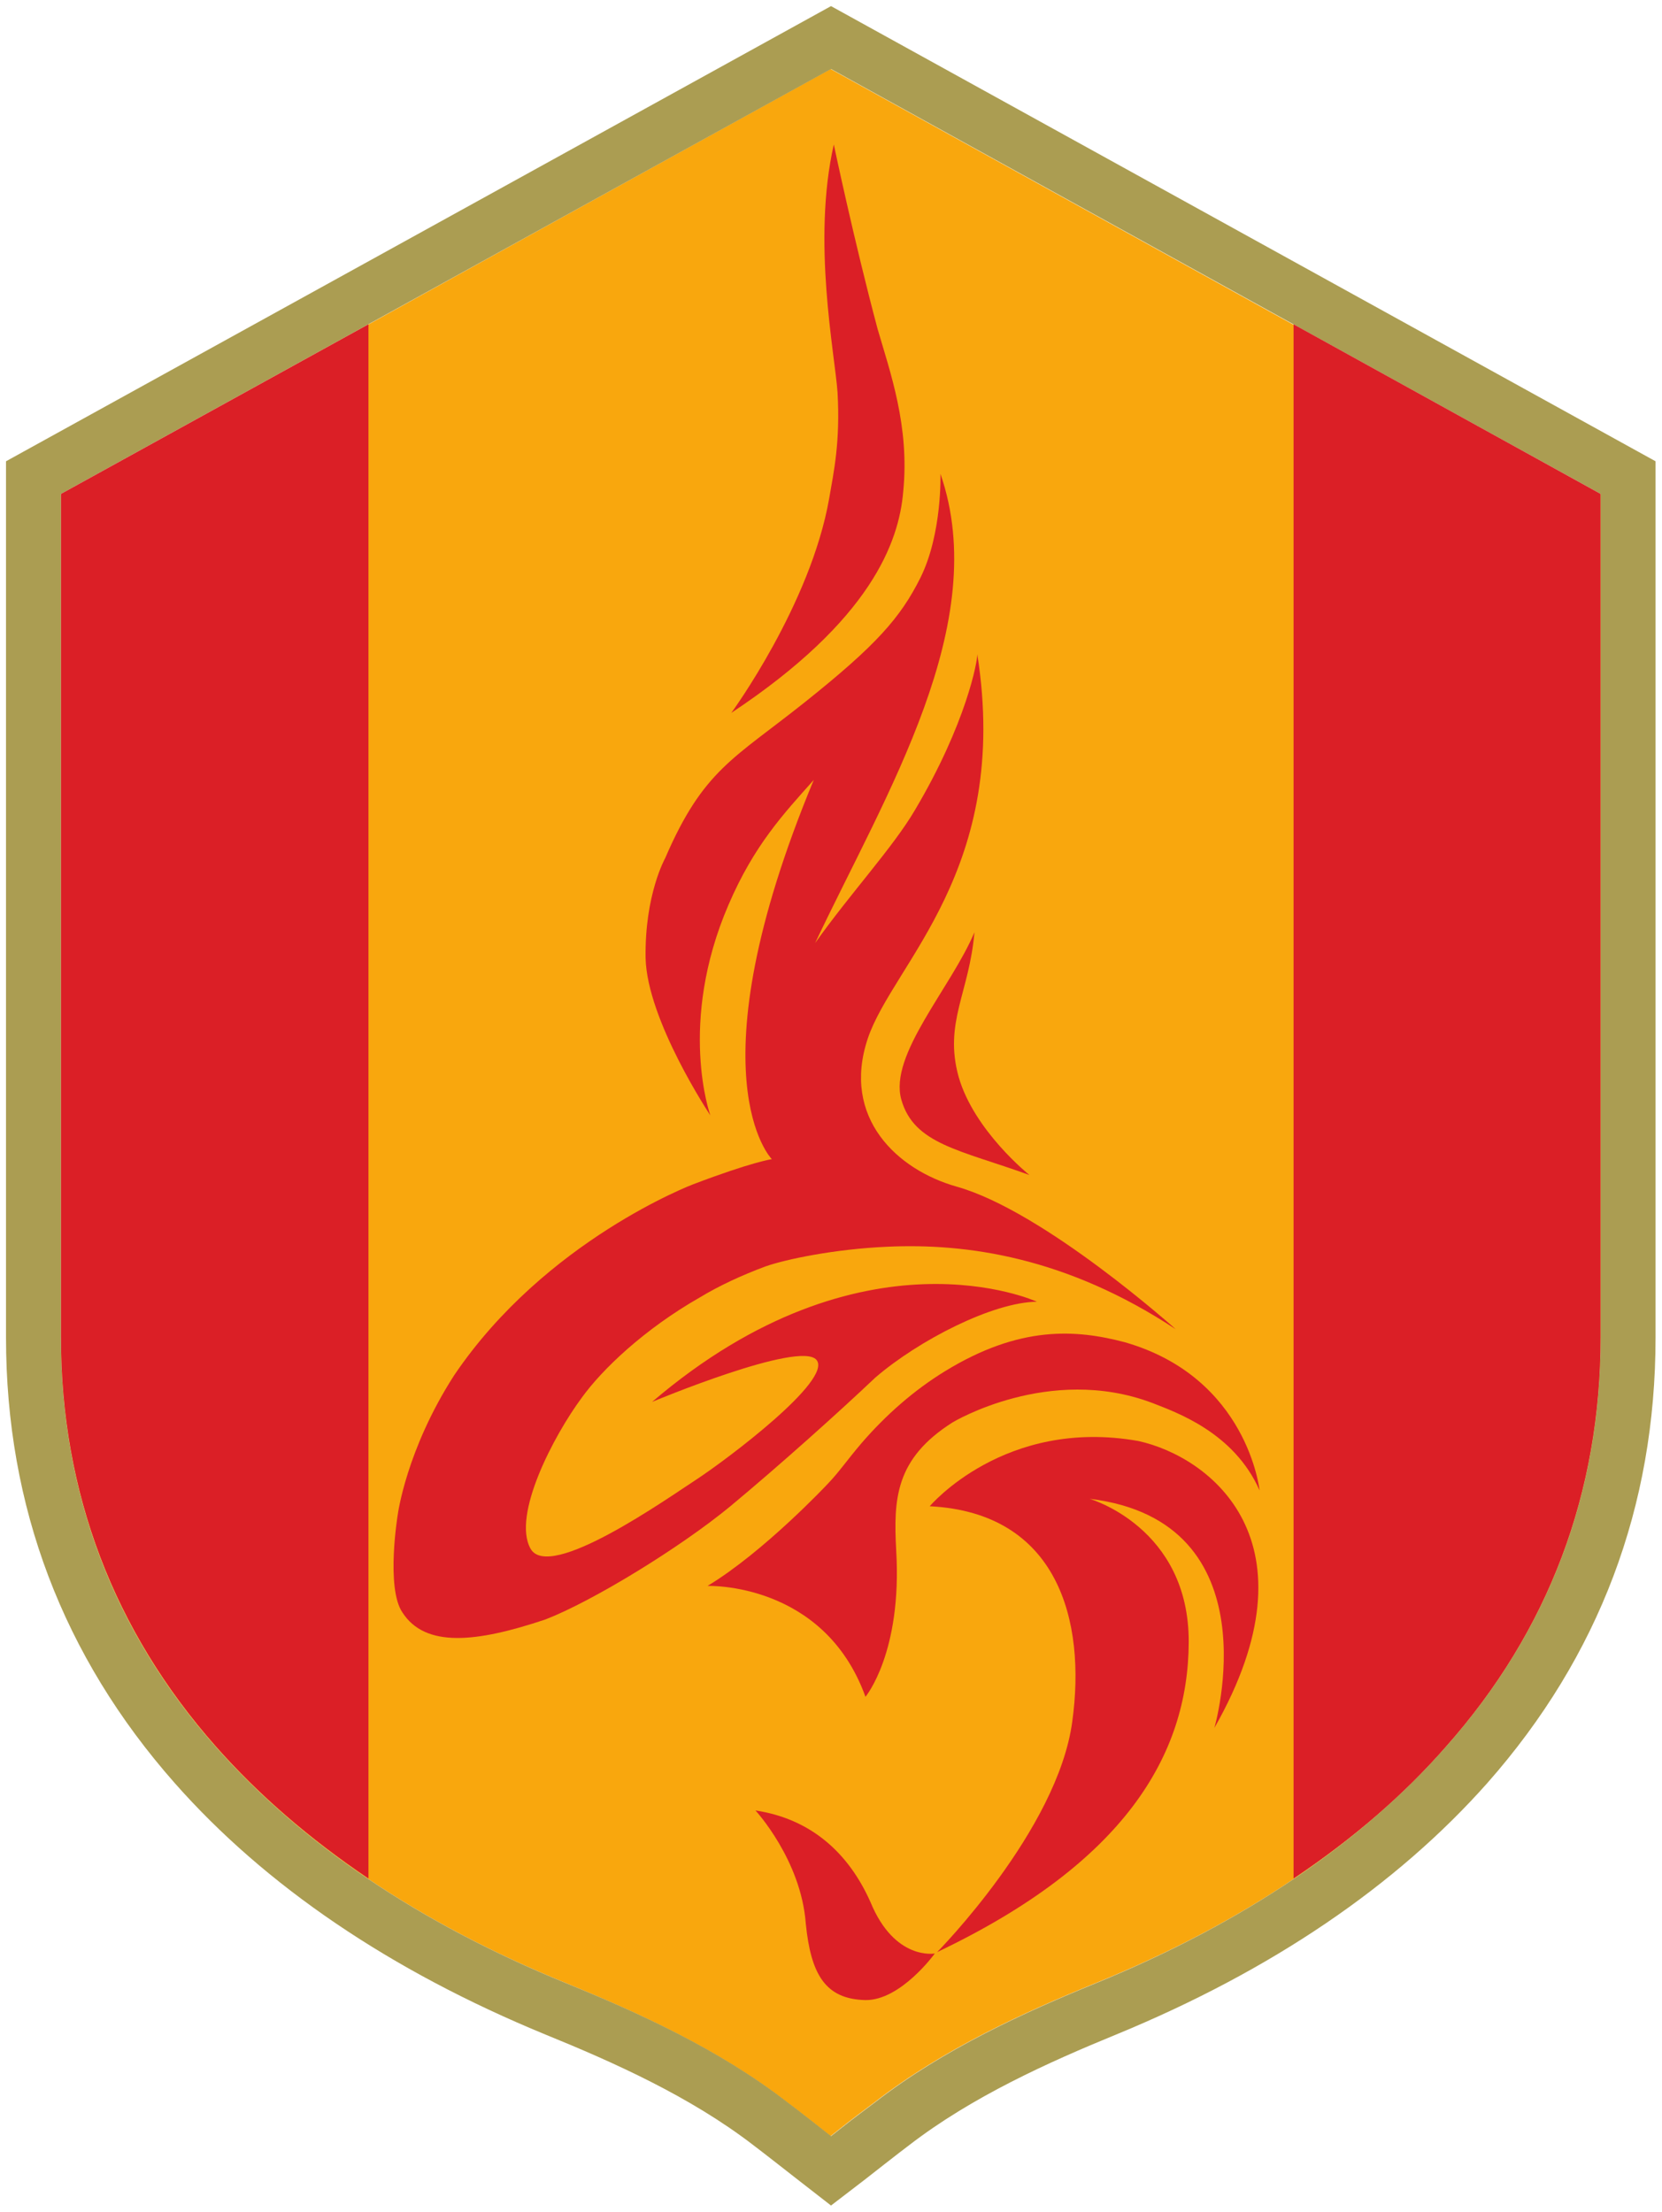
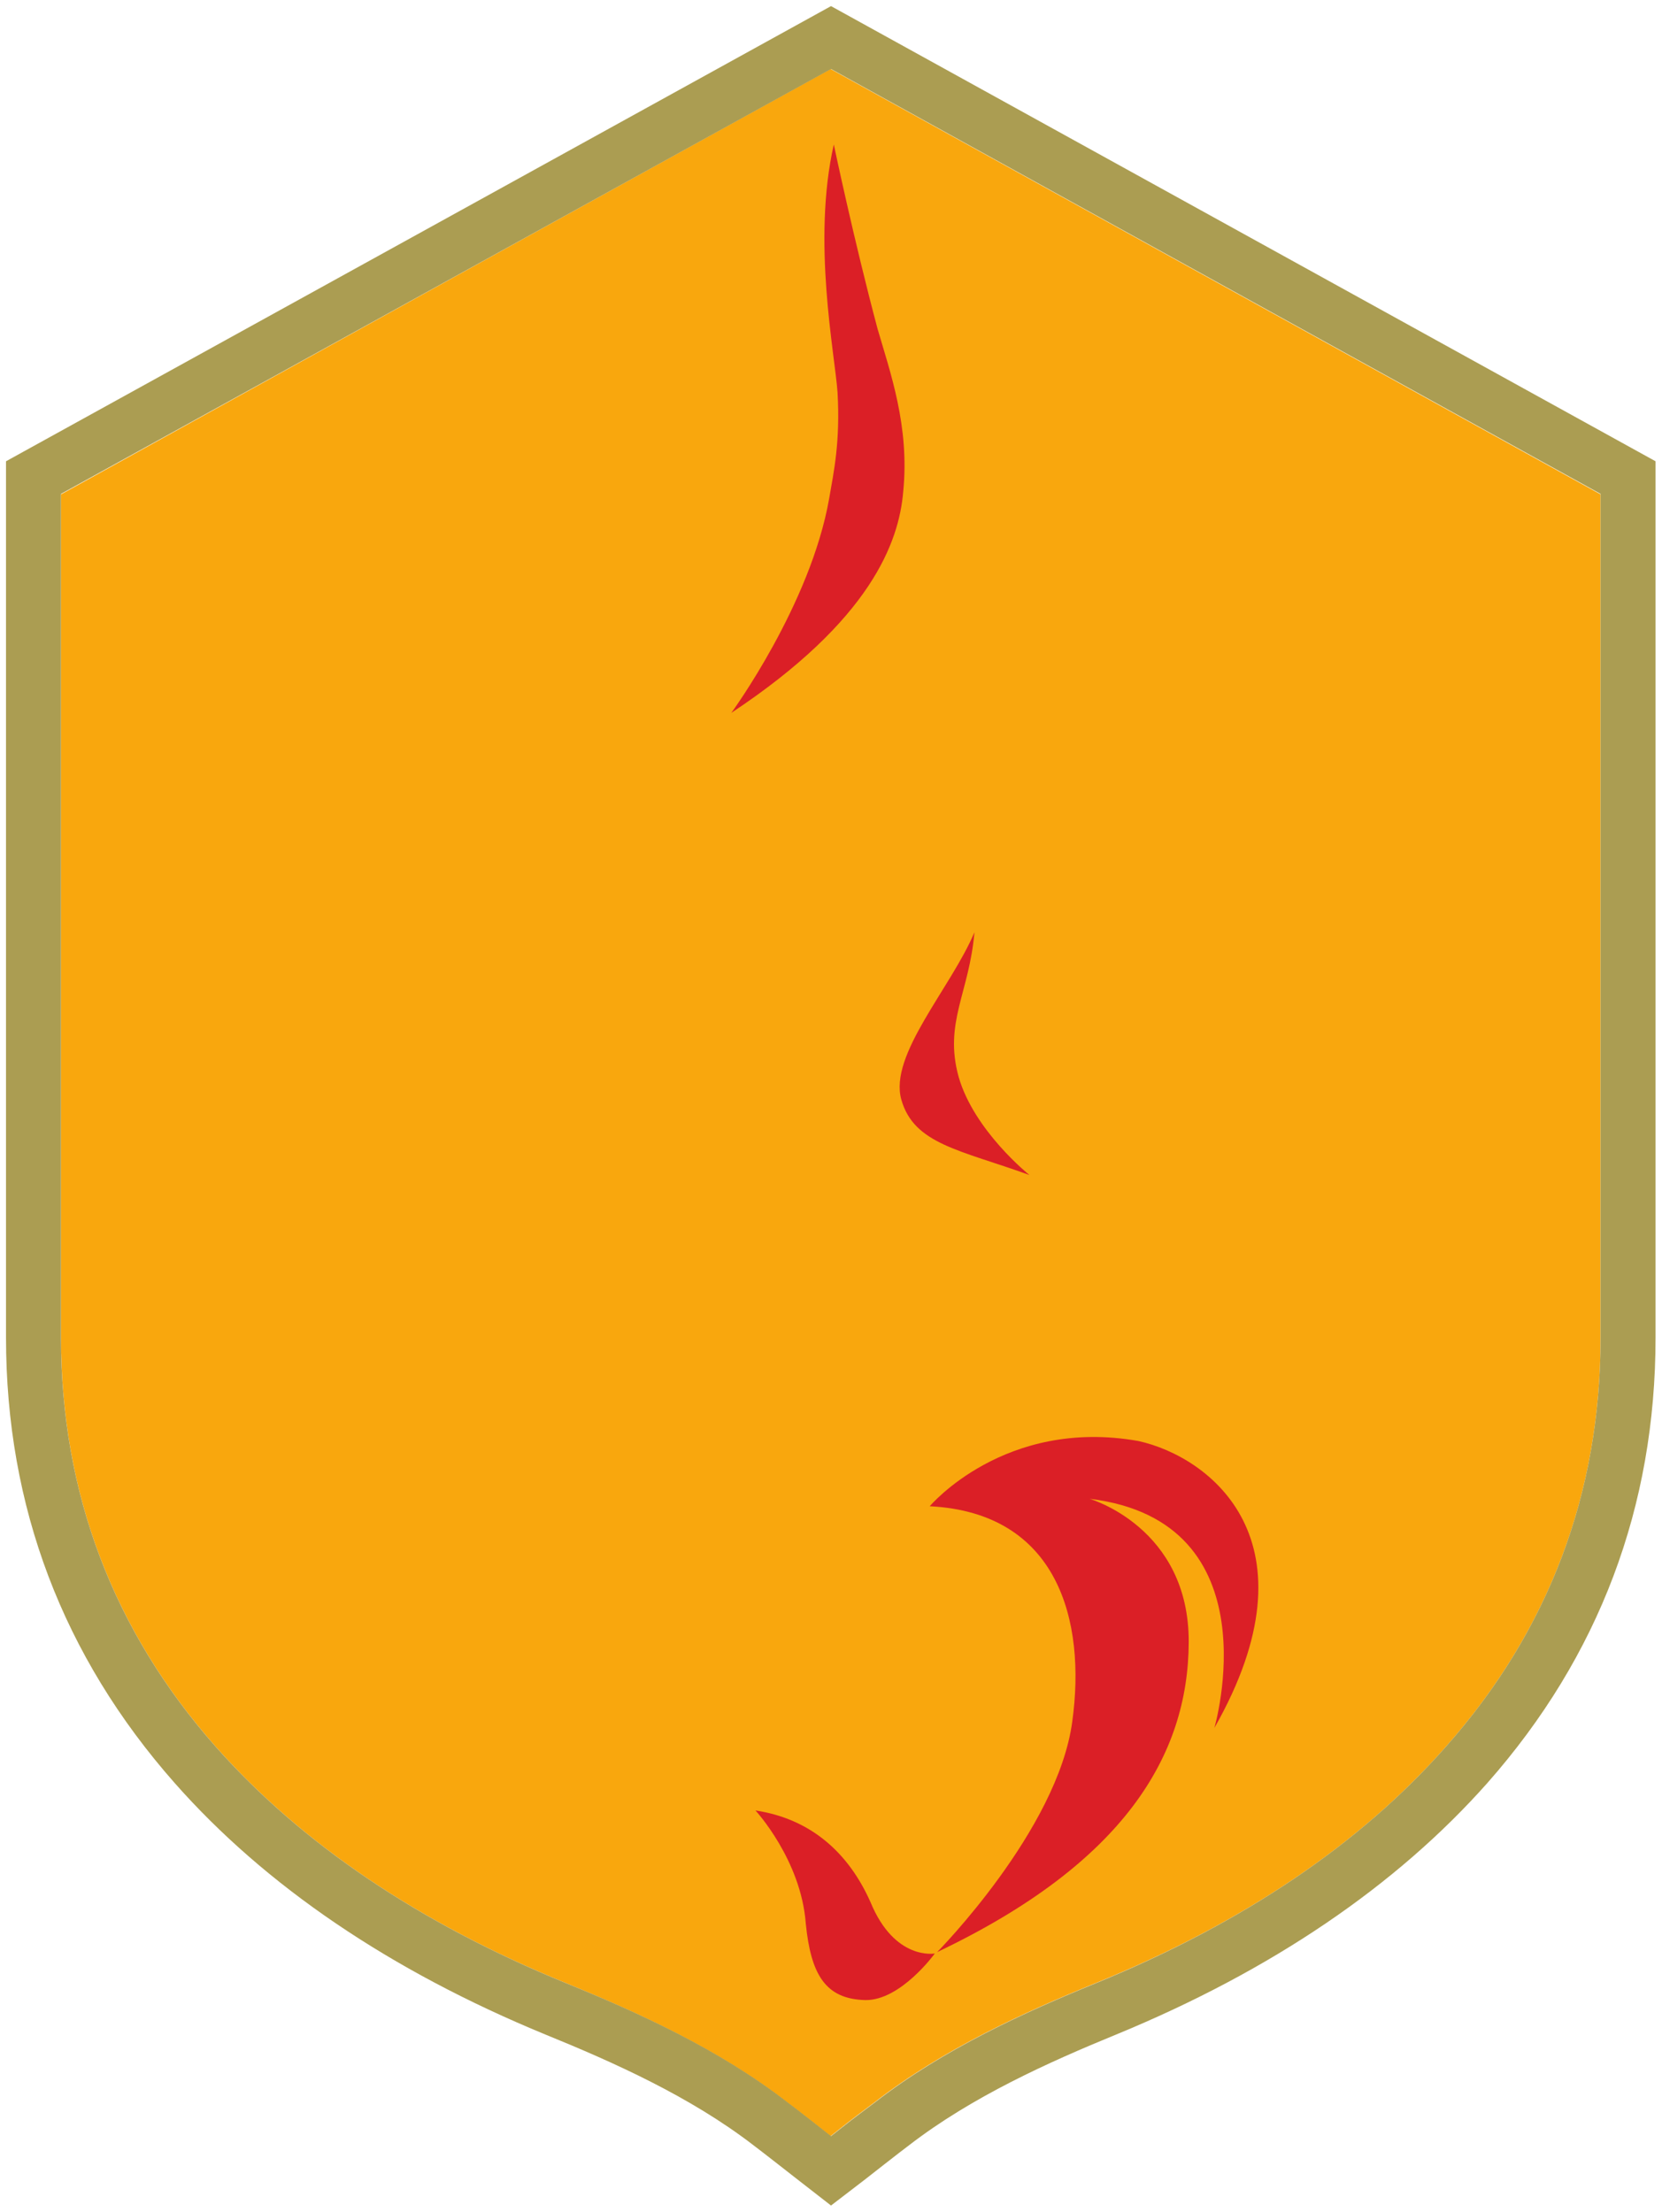
<svg xmlns="http://www.w3.org/2000/svg" width="136" height="181" viewBox="0 0 136 181" fill="none">
  <path fill-rule="evenodd" clip-rule="evenodd" d="M89.616 162.277C101.7 157.36 111.344 150.842 118.32 142.913C126.744 133.421 130.975 122.138 130.975 109.445V40.449L67.965 5.646L4.992 40.449V109.445C4.992 122.138 9.262 133.421 17.648 142.913C24.662 150.842 34.306 157.36 46.351 162.277C52.107 164.641 58.778 167.652 64.382 171.998C64.953 172.417 66.364 173.523 66.364 173.523L67.965 174.781L69.566 173.523C69.566 173.523 71.014 172.417 71.586 171.998C77.19 167.652 83.822 164.641 89.616 162.277Z" fill="#F9A70D" />
  <path fill-rule="evenodd" clip-rule="evenodd" d="M0.492 37.742V109.444C0.492 123.281 5.143 135.518 14.291 145.886C21.724 154.31 31.94 161.248 44.634 166.47C50.161 168.719 56.489 171.54 61.673 175.542C62.093 175.847 65.256 178.325 65.256 178.325L68.001 180.46L70.784 178.325C70.784 178.325 73.795 175.962 74.367 175.542C79.551 171.54 85.841 168.719 91.33 166.47C104.023 161.248 114.239 154.31 121.711 145.886C130.859 135.518 135.472 123.281 135.472 109.444V37.742L68.001 0.5L0.492 37.742ZM68.001 5.646L130.974 40.411V109.444C130.974 122.138 126.742 133.421 118.318 142.913C111.342 150.841 101.698 157.36 89.653 162.277C83.858 164.64 77.226 167.652 71.622 171.997C71.05 172.417 69.602 173.522 69.602 173.522L68.001 174.78L66.4 173.522C66.4 173.522 64.99 172.417 64.418 171.997C58.814 167.652 52.143 164.64 46.349 162.277C34.304 157.36 24.66 150.841 17.646 142.913C9.26 133.421 4.99 122.138 4.99 109.444V40.411L68.001 5.646Z" fill="#AB9D52" />
-   <path fill-rule="evenodd" clip-rule="evenodd" d="M118.316 142.912C126.741 133.421 130.972 122.099 130.972 109.406V40.41L105.851 26.535V153.7C110.692 150.46 114.847 146.877 118.316 142.912Z" fill="#DB1F26" />
-   <path fill-rule="evenodd" clip-rule="evenodd" d="M4.992 40.41V109.406C4.992 122.099 9.3 133.421 17.686 142.912C21.193 146.877 25.348 150.46 30.151 153.7V26.535L4.992 40.41Z" fill="#DB1F26" />
  <path fill-rule="evenodd" clip-rule="evenodd" d="M71.236 155.644C69.444 151.604 66.356 148.821 61.82 148.135C61.82 148.135 65.556 152.175 65.937 157.398C66.356 161.553 67.538 163.573 70.816 163.649C73.713 163.687 76.496 159.837 76.496 159.837C76.496 159.837 73.218 160.447 71.236 155.644Z" fill="#DB1F26" />
  <path fill-rule="evenodd" clip-rule="evenodd" d="M79.737 76.281C77.832 80.817 72.724 86.306 73.753 89.966C74.782 93.625 78.556 94.083 84.236 96.141C84.236 96.141 79.699 92.52 78.441 88.098C77.222 83.676 79.318 81.237 79.737 76.281Z" fill="#DB1F26" />
-   <path fill-rule="evenodd" clip-rule="evenodd" d="M70.82 138.834C70.82 138.834 73.831 135.251 73.336 126.865C73.107 122.634 73.26 119.356 77.948 116.382C77.948 116.382 85.839 111.617 94.263 114.781C96.207 115.544 100.972 117.183 103.069 121.948C103.069 121.948 102.116 112.723 92.052 109.826C88.012 108.758 83.437 108.454 77.338 112.189C74.784 113.752 72.497 115.772 70.515 118.06C69.219 119.584 68.685 120.423 67.694 121.452C67.694 121.452 62.51 126.979 57.898 129.762C57.898 129.762 67.427 129.419 70.82 138.834Z" fill="#DB1F26" />
  <path fill-rule="evenodd" clip-rule="evenodd" d="M93.155 117.906C82.215 115.962 76.078 123.243 76.078 123.243C86.561 123.776 88.886 132.582 87.743 140.854C86.561 149.736 76.688 159.723 76.688 159.723C91.974 152.442 97.234 143.636 97.272 134.374C97.31 124.958 89.153 122.633 89.153 122.633C104.324 124.463 99.369 141.387 99.369 141.387C108.06 126.102 99.026 119.202 93.155 117.906Z" fill="#DB1F26" />
  <path fill-rule="evenodd" clip-rule="evenodd" d="M59.844 58.327C71.279 50.742 73.567 44.338 73.91 40.221C74.443 34.884 72.842 30.462 71.813 26.917C69.869 19.637 68.23 11.822 68.23 11.822C66.438 19.713 68.306 28.9 68.535 32.102C68.764 36.18 68.23 38.582 67.849 40.793C66.324 49.484 59.844 58.327 59.844 58.327Z" fill="#DB1F26" />
-   <path fill-rule="evenodd" clip-rule="evenodd" d="M71.62 112.722C75.204 109.635 81.264 106.547 84.848 106.509C84.848 106.509 70.629 99.953 53.361 114.705C53.361 114.705 65.483 109.635 66.817 111.274C68.152 112.913 59.461 119.431 57.021 121.032C54.619 122.595 44.937 129.457 43.412 126.712C41.888 123.967 45.318 117.449 47.605 114.361C49.283 112.036 52.713 108.758 57.25 106.166C58.889 105.175 60.718 104.336 62.663 103.612C64.302 103.04 68.266 102.202 72.573 102.011C79.092 101.706 87.249 102.85 96.207 108.758C96.207 108.758 85.458 99.114 78.291 97.094C73.412 95.721 68.838 91.452 71.01 84.972C73.069 78.835 82.751 71.135 79.969 53.523C80.007 54.019 79.092 59.165 74.861 66.293C73.069 69.343 69.6 73.079 66.703 77.157C72.535 64.845 81.188 51.008 76.957 38.772C76.957 38.772 77.11 43.651 75.318 47.272C73.679 50.55 71.697 52.799 65.865 57.45C60.032 62.1 57.554 62.977 54.429 70.22C54.429 70.22 52.752 73.193 52.828 78.377C52.942 83.485 58.126 91.261 58.126 91.261C58.126 91.261 55.42 83.752 59.613 74.032C61.709 69.152 64.111 66.598 66.589 63.816C56.487 88.136 63.158 94.844 63.158 94.844C63.158 94.844 61.519 95.073 56.716 96.903C56.716 96.903 44.632 101.477 37.161 112.532C33.235 118.631 32.548 123.929 32.548 123.929C32.548 123.929 31.557 129.914 32.93 131.934C34.797 134.831 38.952 134.412 44.632 132.506C48.482 131.019 55.649 126.636 59.765 123.243C63.844 119.851 68.685 115.505 71.62 112.722Z" fill="#DB1F26" />
</svg>